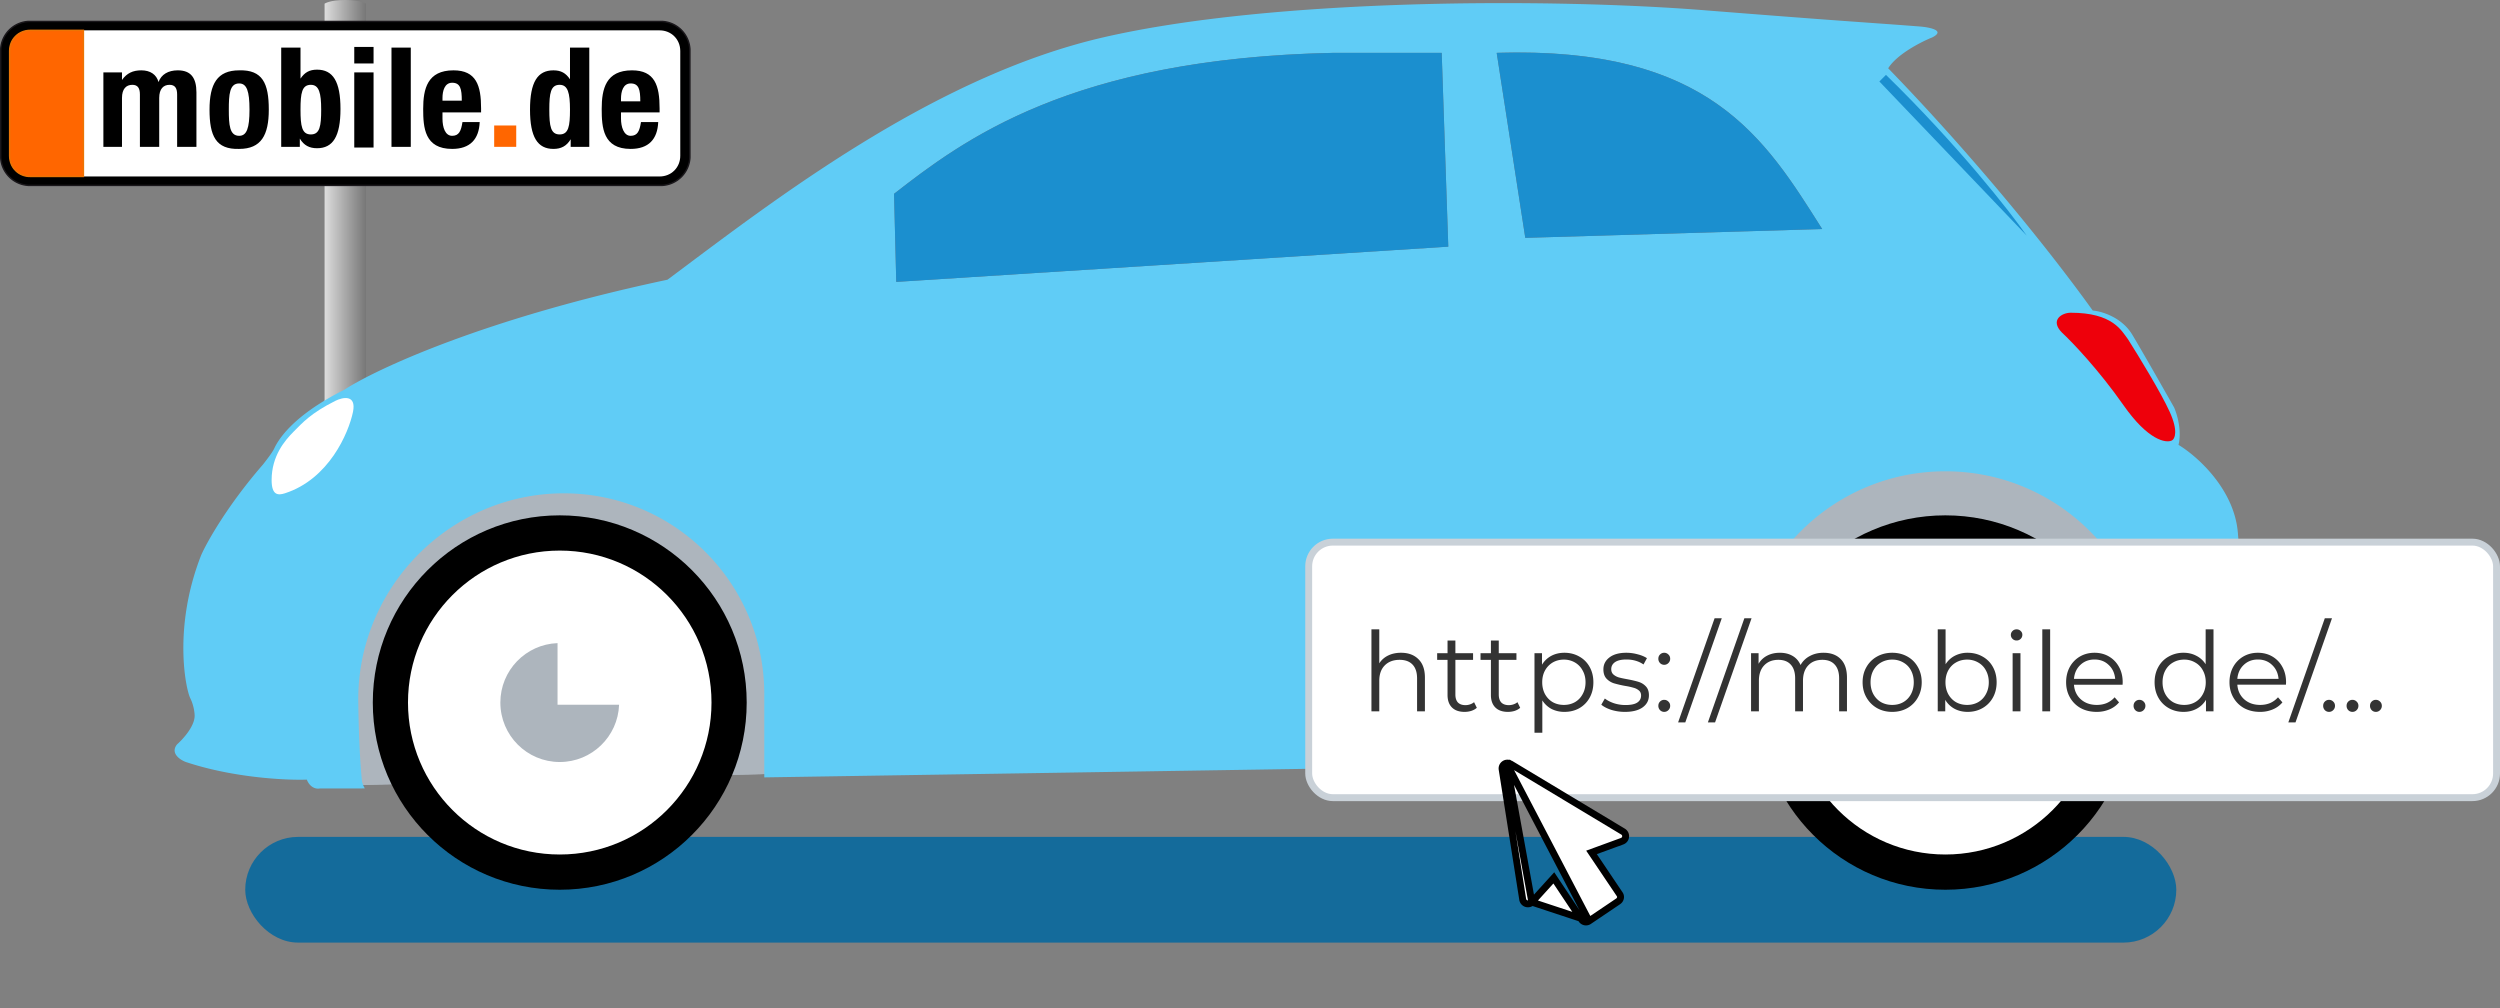
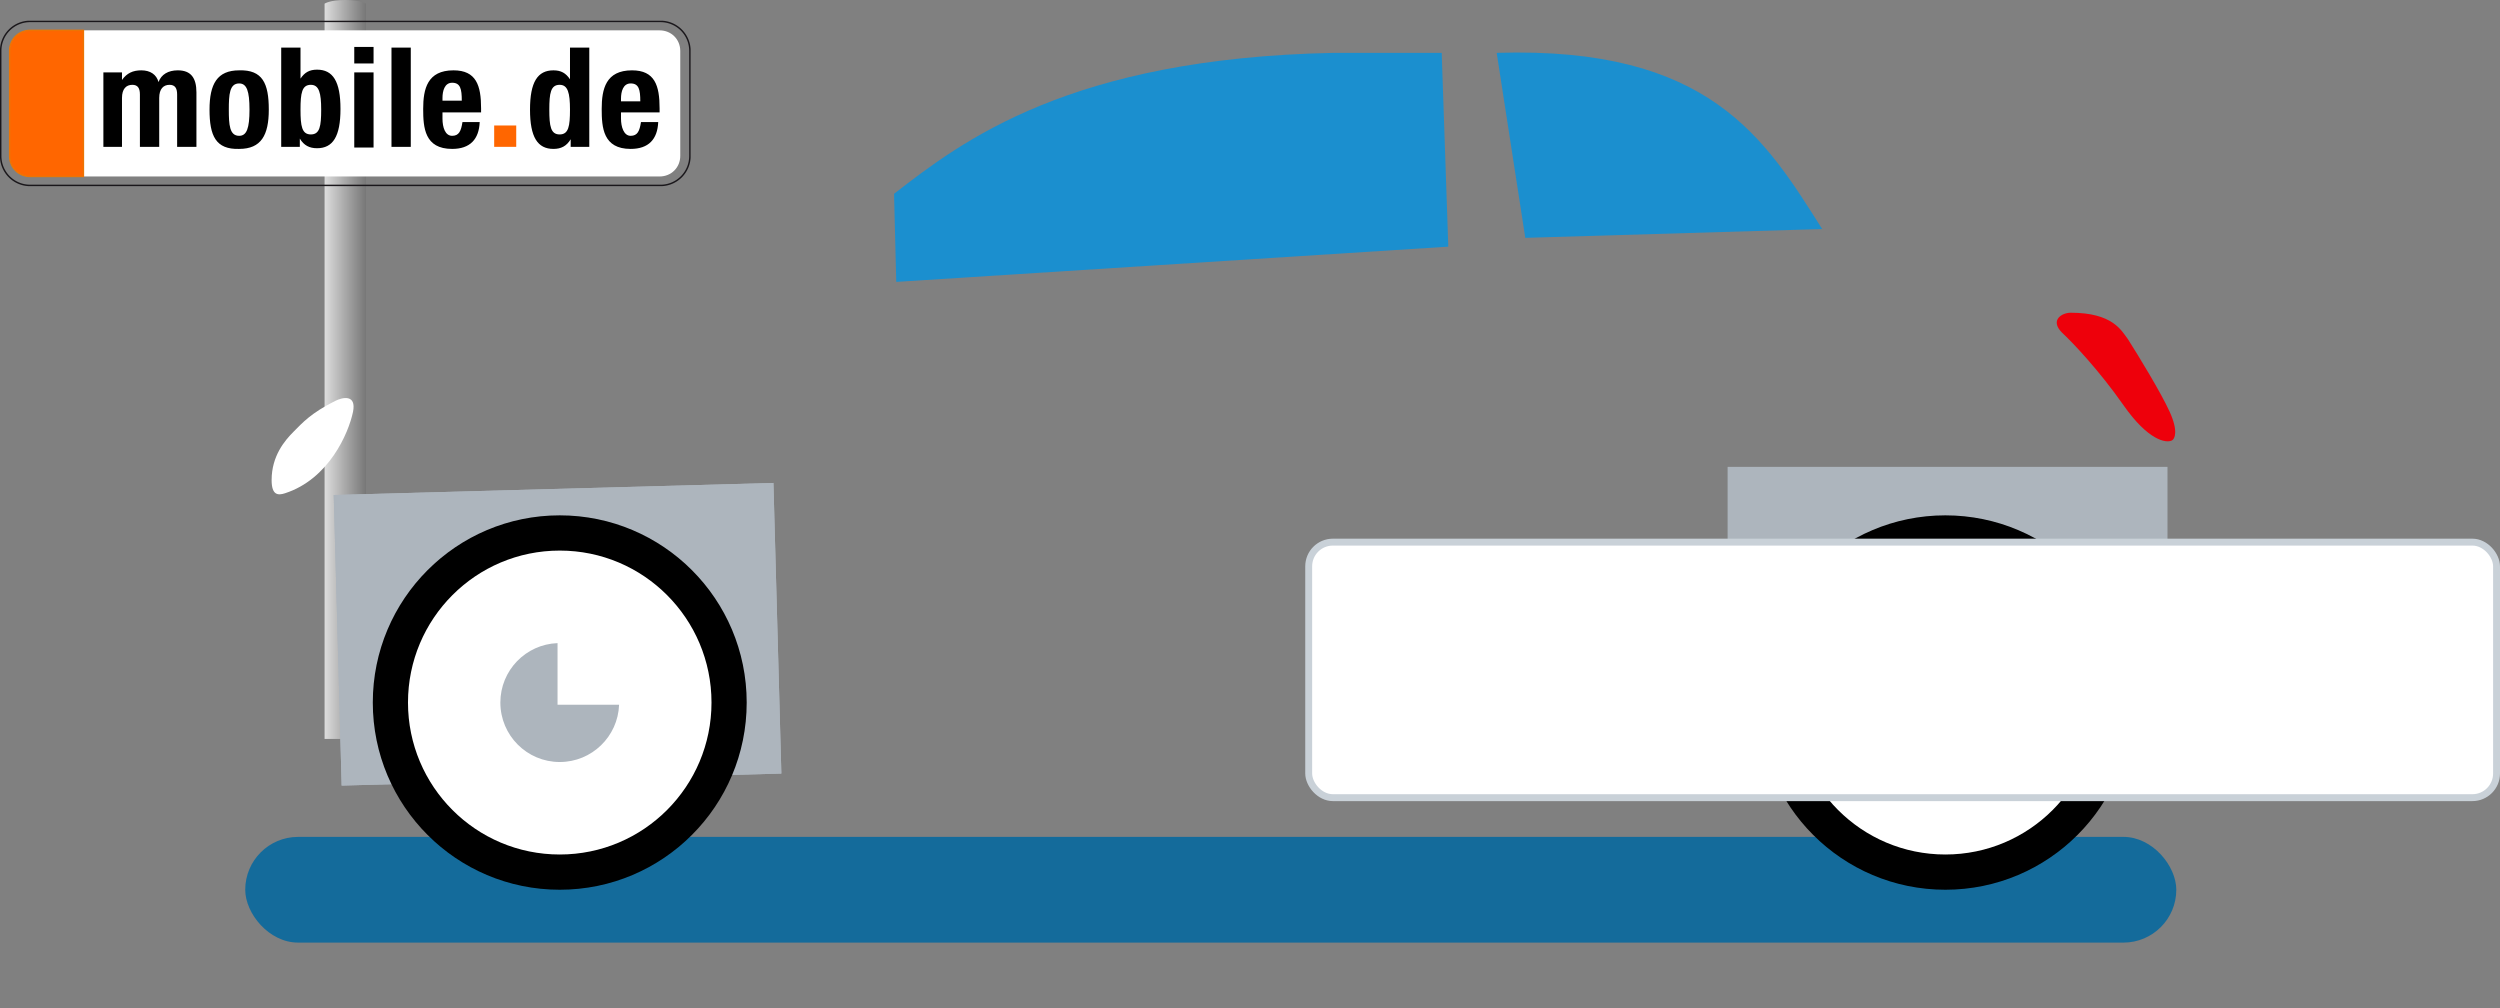
<svg xmlns="http://www.w3.org/2000/svg" width="362" height="146" fill="none">
  <rect width="100%" height="100%" fill="#808080" stroke="none" />
  <g clip-path="url(#a)">
    <path fill="url(#b)" d="M47 .533S47.726 0 50.003 0C52.281 0 53 .533 53 .533v128.081h-6V.534Z" />
    <g clip-path="url(#c)">
-       <path fill="#000" d="M95.609 26.852a4.26 4.26 0 0 0 4.291-4.291V7.39A4.26 4.26 0 0 0 95.609 3.1H4.39A4.26 4.26 0 0 0 .1 7.39v15.17a4.26 4.26 0 0 0 4.291 4.291h91.218Z" />
      <path fill="#fff" d="M4.391 25.555c-1.697 0-2.994-1.298-2.994-2.994V7.39c0-1.697 1.297-2.994 2.994-2.994h91.118c1.696 0 2.994 1.297 2.994 2.994v15.17c0 1.696-1.298 2.994-2.994 2.994H4.39Z" />
      <path fill="#F60" d="M4.391 25.555c-1.697 0-2.994-1.298-2.994-2.994V7.39c0-1.697 1.297-2.994 2.994-2.994h7.685v21.158H4.39Z" />
      <path stroke="#EC7404" stroke-miterlimit="3.864" stroke-width=".215" d="M4.391 25.555c-1.697 0-2.994-1.298-2.994-2.994V7.39c0-1.697 1.297-2.994 2.994-2.994h7.685v21.158H4.39Z" />
      <path fill="#F60" d="M71.557 18.17h3.193v3.093h-3.193V18.17Z" />
      <path fill="#000" d="M14.97 10.485h2.694v1.098c.699-.998 1.597-1.398 2.795-1.398 1.297 0 2.195.6 2.495 1.697.399-1.098 1.397-1.697 2.794-1.697 1.896 0 2.695 1.098 2.695 3.194v7.884h-2.795V13.68c0-.899-.299-1.398-1.097-1.398-.899 0-1.497.6-1.497 1.897v7.085h-2.795V13.68c0-.899-.3-1.398-1.098-1.398-.898 0-1.497.6-1.497 1.897v7.085H14.97V10.485ZM33.133 15.874c0-2.196.1-3.793 1.497-3.793 1.098 0 1.497 1.098 1.497 3.793 0 2.694-.399 3.792-1.497 3.792-1.397 0-1.497-1.597-1.497-3.792Zm-2.794 0c0 3.792.898 5.788 4.291 5.688 3.194 0 4.292-1.996 4.292-5.688 0-3.793-.898-5.789-4.292-5.689-3.193 0-4.291 1.996-4.291 5.689ZM43.513 15.874c0-2.395.2-3.593 1.497-3.593 1.197 0 1.497 1.198 1.497 3.593s-.2 3.593-1.497 3.593c-1.298 0-1.497-1.198-1.497-3.593Zm-2.795 5.39h2.695v-1.198c.599.998 1.397 1.397 2.495 1.397 2.295 0 3.393-1.697 3.393-5.689s-1.098-5.688-3.393-5.688c-1.098 0-1.797.399-2.395 1.297v-4.49h-2.795v14.37ZM51.297 10.485h2.795v10.878h-2.795V10.485Zm0-3.693h2.795v2.395h-2.795V6.792ZM56.687 6.892h2.794v14.371h-2.794V6.893ZM64.072 14.577v-.4c0-.997.3-2.195 1.397-2.195 1.198 0 1.397.898 1.397 2.595h-2.794Zm5.589 1.696v-.598c0-3.294-.699-5.49-3.992-5.49-3.793 0-4.392 2.695-4.392 5.59 0 2.694.2 5.788 4.192 5.788 2.595 0 3.892-1.397 3.992-3.892h-2.495c-.2 1.297-.499 1.996-1.497 1.996-.998 0-1.397-1.198-1.397-2.495v-.899h5.589ZM79.54 15.874c0-2.395.2-3.593 1.497-3.593 1.198 0 1.497 1.198 1.497 3.593s-.2 3.593-1.497 3.593c-1.297 0-1.497-1.198-1.497-3.593Zm3.094 5.39h2.695V6.891h-2.794v4.59c-.6-.897-1.298-1.296-2.396-1.296-2.295 0-3.393 1.696-3.393 5.688s1.098 5.689 3.393 5.689c1.098 0 1.897-.4 2.495-1.397v1.097ZM89.92 14.677v-.4c0-.998.3-2.195 1.397-2.195 1.198 0 1.397.898 1.397 2.595H89.92Zm5.589 1.596v-.598c0-3.294-.699-5.49-3.992-5.49-3.793 0-4.391 2.695-4.391 5.59 0 2.694.2 5.788 4.191 5.788 2.595 0 3.892-1.397 3.992-3.892h-2.495c-.2 1.297-.499 1.996-1.497 1.996-.998 0-1.397-1.298-1.397-2.495v-.899h5.589Z" />
      <path stroke="#1A171B" stroke-miterlimit="3.864" stroke-width=".215" d="M95.609 26.852a4.26 4.26 0 0 0 4.291-4.291V7.39A4.26 4.26 0 0 0 95.609 3.1H4.39A4.26 4.26 0 0 0 .1 7.39v15.17a4.26 4.26 0 0 0 4.291 4.291h91.218Z" />
    </g>
  </g>
  <rect width="279.618" height="15.307" x="35.51" y="121.181" fill="#146B9B" rx="7.654" />
  <path fill="#ADB5BD" d="M250.159 67.606h63.694v41.457h-63.694zM48.323 71.674l63.67-1.742 1.148 42.079-63.67 1.741z" />
  <path fill="#ADB5BD" d="m48.323 71.674 63.67-1.742 1.148 42.079-63.67 1.741z" />
-   <path fill="#60CCF6" fill-rule="evenodd" d="M246.656 1.473c14.194 1.125 19.633 1.512 24.026 1.825 2.31.165 4.331.309 7.184.529 1.487.106 3.95.574 1.911 1.594-1.592.638-5.095 2.424-6.369 4.465 11.146 11.48 22.293 24.874 29.618 35.078 1.274.107 4.204.957 5.732 3.508 1.529 2.551 4.671 8.079 6.051 10.524.425.956 1.147 3.38.637 5.421 2.654 1.595 8.089 6.378 8.599 12.756.083 1.037.171 2.03.256 2.99.57 6.42 1.005 11.316-1.212 17.42a79.36 79.36 0 0 0-1.035 3.095v.001c-1.57 4.934-2.409 7.569-10.43 9.978l-.318-.002V97.901c0-16.38-13.26-29.657-29.618-29.657-16.357 0-29.618 13.278-29.618 29.657v12.439l-.318-.002-141.083 2.228v-12.061c0-16.056-12.999-29.072-29.034-29.072-16.484 0-29.987 13.735-29.755 30.239.058 4.095.187 7.776.509 11.217.041.447.191.867.44 1.264l-.44.012h-6.051c-.425.106-1.401 0-1.911-1.276-2.972.107-10.637-.255-17.516-2.551-.85-.319-2.293-1.275-1.274-2.551.85-.744 2.548-2.615 2.548-4.146 0-.425-.127-1.53-.637-2.551-.637-1.275-2.548-10.205 1.592-20.728.85-1.913 3.822-7.207 8.917-13.075.425-.531 1.338-1.722 1.593-2.232l.044-.09c.41-.848 2.191-4.537 10.147-8.52 4.565-2.977 20.318-10.333 46.815-15.945.845-.63 1.716-1.282 2.613-1.954l.001-.001c14.986-11.22 37.006-27.708 60.444-33.124C184.554-.319 225-.243 246.656 1.473ZM129.777 40.819l-.318-12.756c9.872-7.654 25.477-19.644 63.694-20.41h15.605l.956 28.063-79.937 5.103ZM216.72 7.653l4.14 26.788 42.994-1.276-.397-.627c-8.144-12.872-16.339-25.826-46.737-24.885Z" clip-rule="evenodd" />
  <ellipse cx="281.688" cy="101.728" fill="#000" rx="27.07" ry="27.106" />
  <ellipse cx="281.688" cy="101.728" fill="#fff" rx="21.974" ry="22.004" />
  <path fill="#ADB5BD" fill-rule="evenodd" d="M273.089 101.415c.168-4.608 3.951-8.291 8.593-8.291 4.749 0 8.599 3.855 8.599 8.61 0 4.648-3.679 8.437-8.28 8.604v-8.923h-8.912Z" clip-rule="evenodd" />
  <ellipse cx="81.051" cy="101.728" fill="#000" rx="27.07" ry="27.106" />
  <ellipse cx="81.051" cy="101.728" fill="#fff" rx="21.974" ry="22.004" />
  <path fill="#ADB5BD" fill-rule="evenodd" d="M89.644 102.047c-.168 4.608-3.95 8.292-8.593 8.292-4.75 0-8.599-3.855-8.599-8.611 0-4.648 3.679-8.436 8.28-8.604v8.923h8.912Z" clip-rule="evenodd" />
-   <path fill="#1B8FCF" d="m272.134 11.799.955-.957c10.446 10.205 17.941 19.772 20.382 23.28l-21.337-22.323Z" />
  <path fill="#fff" d="M41.242 71.433c6.37-2.04 9.236-8.716 9.873-11.8.509-2.55-1.487-2.125-2.548-1.594-3.567 1.786-4.777 3.19-6.051 4.465-1.274 1.276-3.185 3.508-3.185 7.016 0 2.232.955 2.22 1.91 1.913Z" />
  <path fill="#EE000B" d="M307.484 58.677c-3.567-5.102-7.431-9.142-8.917-10.524-1.783-1.81 0-2.87 1.274-2.87 6.051 0 7.325 2.551 8.28 3.827 1.486 2.339 4.777 7.717 6.051 10.524 1.274 2.806.743 3.933.319 4.145-.85.425-3.44 0-7.007-5.102Z" />
  <path fill="#1B8FCF" d="m220.86 34.44-4.14-26.787c30.891-.956 38.853 12.437 47.133 25.512l-42.993 1.276ZM129.777 40.819l-.319-12.756c9.873-7.654 25.478-19.644 63.695-20.41h15.605l.955 28.063-79.936 5.103Z" />
  <rect width="172" height="37" x="189.5" y="78.5" fill="#fff" rx="3.5" />
-   <path fill="#333" d="M202.872 94.52c1.056 0 1.893.31 2.512.928.629.608.944 1.499.944 2.672V103h-1.136v-4.768c0-.875-.219-1.541-.656-2-.437-.459-1.061-.688-1.872-.688-.907 0-1.627.272-2.16.816-.523.533-.784 1.275-.784 2.224V103h-1.136V91.128h1.136v4.928c.309-.49.736-.87 1.28-1.136.544-.267 1.168-.4 1.872-.4Zm10.972 7.968c-.213.192-.48.341-.8.448a3.274 3.274 0 0 1-.976.144c-.789 0-1.397-.213-1.824-.64-.427-.427-.64-1.029-.64-1.808v-5.088H208.1v-.96h1.504v-1.84h1.136v1.84h2.56v.96h-2.56v5.024c0 .501.123.885.368 1.152.256.256.619.384 1.088.384.235 0 .459-.037.672-.112.224-.075.416-.181.576-.32l.4.816Zm6.281 0c-.213.192-.48.341-.8.448a3.27 3.27 0 0 1-.976.144c-.789 0-1.397-.213-1.824-.64-.426-.427-.64-1.029-.64-1.808v-5.088h-1.504v-.96h1.504v-1.84h1.136v1.84h2.56v.96h-2.56v5.024c0 .501.123.885.368 1.152.256.256.619.384 1.088.384.235 0 .459-.037.672-.112.224-.075.416-.181.576-.32l.4.816Zm6.404-7.968c.79 0 1.504.181 2.144.544.64.352 1.142.853 1.504 1.504.363.65.544 1.392.544 2.224 0 .843-.181 1.589-.544 2.24a3.884 3.884 0 0 1-1.504 1.52c-.629.352-1.344.528-2.144.528a4.1 4.1 0 0 1-1.856-.416 3.582 3.582 0 0 1-1.344-1.248v4.688h-1.136v-11.52h1.088v1.664c.342-.555.79-.981 1.344-1.28.566-.299 1.2-.448 1.904-.448Zm-.08 7.552c.587 0 1.12-.133 1.6-.4.48-.277.854-.667 1.12-1.168.278-.501.416-1.072.416-1.712 0-.64-.138-1.205-.416-1.696a2.878 2.878 0 0 0-1.12-1.168 3.14 3.14 0 0 0-1.6-.416c-.597 0-1.136.139-1.616.416a3.035 3.035 0 0 0-1.12 1.168c-.266.49-.4 1.056-.4 1.696 0 .64.134 1.211.4 1.712.278.501.651.891 1.12 1.168.48.267 1.019.4 1.616.4Zm8.844 1.008a6.703 6.703 0 0 1-1.968-.288c-.619-.203-1.104-.453-1.456-.752l.512-.896c.352.277.795.507 1.328.688a5.415 5.415 0 0 0 1.664.256c.768 0 1.333-.117 1.696-.352.373-.245.56-.587.56-1.024 0-.309-.101-.549-.304-.72a1.886 1.886 0 0 0-.768-.4 9.665 9.665 0 0 0-1.232-.272 15.555 15.555 0 0 1-1.648-.384 2.547 2.547 0 0 1-1.072-.688c-.288-.32-.432-.763-.432-1.328 0-.704.293-1.28.88-1.728.587-.448 1.403-.672 2.448-.672.544 0 1.088.075 1.632.224.544.139.992.325 1.344.56l-.496.912c-.693-.48-1.52-.72-2.48-.72-.725 0-1.275.128-1.648.384-.363.256-.544.592-.544 1.008 0 .32.101.576.304.768.213.192.475.336.784.432.309.085.736.176 1.28.272.672.128 1.211.256 1.616.384s.752.347 1.04.656c.288.31.432.736.432 1.28 0 .736-.309 1.323-.928 1.76-.608.427-1.456.64-2.544.64Zm5.684-6.816a.832.832 0 0 1-.608-.256.879.879 0 0 1-.24-.624c0-.245.08-.448.24-.608a.832.832 0 0 1 .608-.256c.235 0 .438.085.608.256.171.16.256.363.256.608a.848.848 0 0 1-.256.624.829.829 0 0 1-.608.256Zm0 6.816a.83.83 0 0 1-.608-.256.88.88 0 0 1-.24-.624c0-.245.08-.448.24-.608a.83.83 0 0 1 .608-.256c.235 0 .438.085.608.256.171.16.256.363.256.608a.849.849 0 0 1-.256.624.828.828 0 0 1-.608.256Zm7.294-13.552h1.04l-5.28 15.072h-1.04l5.28-15.072Zm4.312 0h1.04l-5.28 15.072h-1.04l5.28-15.072Zm11.466 4.992c1.056 0 1.882.304 2.48.912.608.608.912 1.504.912 2.688V103h-1.136v-4.768c0-.875-.214-1.541-.64-2-.416-.459-1.008-.688-1.776-.688-.875 0-1.563.272-2.064.816-.502.533-.752 1.275-.752 2.224V103h-1.136v-4.768c0-.875-.214-1.541-.64-2-.416-.459-1.014-.688-1.792-.688-.864 0-1.552.272-2.064.816-.502.533-.752 1.275-.752 2.224V103h-1.136v-8.416h1.088v1.536a3.027 3.027 0 0 1 1.248-1.184c.533-.277 1.146-.416 1.84-.416.704 0 1.312.15 1.824.448.522.299.912.741 1.168 1.328A3.237 3.237 0 0 1 262.049 95c.586-.32 1.253-.48 2-.48Zm9.944 8.56c-.811 0-1.542-.181-2.192-.544a4.074 4.074 0 0 1-1.536-1.536c-.374-.651-.56-1.387-.56-2.208 0-.821.186-1.557.56-2.208a3.964 3.964 0 0 1 1.536-1.52c.65-.363 1.381-.544 2.192-.544.81 0 1.541.181 2.192.544.65.363 1.157.87 1.52 1.52.373.65.56 1.387.56 2.208 0 .821-.187 1.557-.56 2.208a3.97 3.97 0 0 1-1.52 1.536c-.651.363-1.382.544-2.192.544Zm0-1.008c.597 0 1.13-.133 1.6-.4.48-.277.853-.667 1.12-1.168.266-.501.4-1.072.4-1.712 0-.64-.134-1.21-.4-1.712a2.78 2.78 0 0 0-1.12-1.152 3.088 3.088 0 0 0-1.6-.416 3.17 3.17 0 0 0-1.616.416c-.47.267-.843.65-1.12 1.152-.267.501-.4 1.072-.4 1.712 0 .64.133 1.211.4 1.712.277.501.65.891 1.12 1.168.48.267 1.018.4 1.616.4Zm10.927-7.552c.789 0 1.504.181 2.144.544a3.78 3.78 0 0 1 1.504 1.504c.363.65.544 1.392.544 2.224 0 .832-.181 1.573-.544 2.224a3.89 3.89 0 0 1-1.504 1.52c-.64.363-1.355.544-2.144.544-.704 0-1.339-.149-1.904-.448a3.48 3.48 0 0 1-1.344-1.296V103h-1.088V91.128h1.136v5.056c.352-.544.8-.955 1.344-1.232a3.967 3.967 0 0 1 1.856-.432Zm-.08 7.552c.587 0 1.12-.133 1.6-.4.48-.277.853-.667 1.12-1.168.277-.501.416-1.072.416-1.712 0-.64-.139-1.21-.416-1.712a2.78 2.78 0 0 0-1.12-1.152 3.14 3.14 0 0 0-1.6-.416c-.597 0-1.136.139-1.616.416-.469.267-.843.65-1.12 1.152-.267.501-.4 1.072-.4 1.712 0 .64.133 1.211.4 1.712.277.501.651.891 1.12 1.168.48.267 1.019.4 1.616.4Zm6.588-7.488h1.136V103h-1.136v-8.416Zm.576-1.84a.804.804 0 0 1-.592-.24.786.786 0 0 1-.24-.576c0-.213.08-.4.24-.56.16-.16.357-.24.592-.24.234 0 .432.08.592.24.16.15.24.33.24.544 0 .235-.08.432-.24.592a.805.805 0 0 1-.592.24Zm3.721-1.616h1.136V103h-1.136V91.128Zm11.625 8.016h-7.04c.064.875.4 1.584 1.008 2.128.608.533 1.376.8 2.304.8.522 0 1.002-.091 1.44-.272a3.23 3.23 0 0 0 1.136-.832l.64.736a3.603 3.603 0 0 1-1.408 1.024 4.671 4.671 0 0 1-1.84.352c-.864 0-1.632-.181-2.304-.544a4.04 4.04 0 0 1-1.552-1.536c-.374-.651-.56-1.387-.56-2.208 0-.821.176-1.557.528-2.208a3.948 3.948 0 0 1 1.472-1.52c.629-.363 1.333-.544 2.112-.544.778 0 1.477.181 2.096.544.618.363 1.104.87 1.456 1.52.352.64.528 1.376.528 2.208l-.016.352Zm-4.064-3.648c-.811 0-1.494.261-2.048.784-.544.512-.854 1.184-.928 2.016h5.968c-.075-.832-.39-1.504-.944-2.016-.544-.523-1.227-.784-2.048-.784Zm6.504 7.584a.828.828 0 0 1-.608-.256.88.88 0 0 1-.24-.624c0-.245.08-.448.24-.608a.828.828 0 0 1 .608-.256.83.83 0 0 1 .608.256.8.8 0 0 1 .256.608.853.853 0 0 1-.256.624.83.83 0 0 1-.608.256Zm10.724-11.952V103h-1.088v-1.664a3.454 3.454 0 0 1-1.36 1.296c-.555.299-1.184.448-1.888.448-.789 0-1.504-.181-2.144-.544a3.89 3.89 0 0 1-1.504-1.52c-.363-.651-.544-1.392-.544-2.224 0-.832.181-1.573.544-2.224a3.78 3.78 0 0 1 1.504-1.504 4.272 4.272 0 0 1 2.144-.544c.683 0 1.296.144 1.84.432a3.423 3.423 0 0 1 1.36 1.232v-5.056h1.136Zm-4.24 10.944c.587 0 1.115-.133 1.584-.4.48-.277.853-.667 1.12-1.168.277-.501.416-1.072.416-1.712 0-.64-.139-1.21-.416-1.712a2.78 2.78 0 0 0-1.12-1.152 3.053 3.053 0 0 0-1.584-.416c-.597 0-1.136.139-1.616.416-.469.267-.843.65-1.12 1.152-.267.501-.4 1.072-.4 1.712 0 .64.133 1.211.4 1.712.277.501.651.891 1.12 1.168.48.267 1.019.4 1.616.4Zm14.732-2.928h-7.04c.064.875.4 1.584 1.008 2.128.608.533 1.376.8 2.304.8.522 0 1.002-.091 1.44-.272a3.23 3.23 0 0 0 1.136-.832l.64.736a3.603 3.603 0 0 1-1.408 1.024 4.671 4.671 0 0 1-1.84.352c-.864 0-1.632-.181-2.304-.544A4.04 4.04 0 0 1 323.39 101c-.374-.651-.56-1.387-.56-2.208 0-.821.176-1.557.528-2.208a3.948 3.948 0 0 1 1.472-1.52c.629-.363 1.333-.544 2.112-.544.778 0 1.477.181 2.096.544.618.363 1.104.87 1.456 1.52.352.64.528 1.376.528 2.208l-.016.352Zm-4.064-3.648c-.811 0-1.494.261-2.048.784-.544.512-.854 1.184-.928 2.016h5.968c-.075-.832-.39-1.504-.944-2.016-.544-.523-1.227-.784-2.048-.784Zm9.688-5.968h1.04l-5.28 15.072h-1.04l5.28-15.072Zm.613 13.552a.83.83 0 0 1-.608-.256.88.88 0 0 1-.24-.624c0-.245.08-.448.24-.608a.83.83 0 0 1 .608-.256.83.83 0 0 1 .608.256c.171.16.256.363.256.608a.849.849 0 0 1-.256.624.83.83 0 0 1-.608.256Zm3.391 0a.828.828 0 0 1-.608-.256.88.88 0 0 1-.24-.624c0-.245.08-.448.24-.608a.828.828 0 0 1 .608-.256.83.83 0 0 1 .608.256.8.8 0 0 1 .256.608.853.853 0 0 1-.256.624.83.83 0 0 1-.608.256Zm3.39 0a.83.83 0 0 1-.608-.256.88.88 0 0 1-.24-.624c0-.245.08-.448.24-.608a.83.83 0 0 1 .608-.256.83.83 0 0 1 .608.256c.171.16.256.363.256.608a.849.849 0 0 1-.256.624.83.83 0 0 1-.608.256Z" />
  <rect width="172" height="37" x="189.5" y="78.5" stroke="#C9D1D8" rx="3.5" />
  <g clip-path="url(#d)">
    <path fill="#fff" stroke="#000" d="m230.094 133.359 4.21-2.84.003-.002c.369-.246.454-.716.215-1.04l-.006-.008-.006-.01-3.701-5.502-.357-.53.6-.219 3.845-1.406.002-.001a.772.772 0 0 0 .117-1.385l-15.948-9.589-.008.011-.392-.23a.795.795 0 0 0-.517-.099m11.943 22.85-11.943-22.85m11.943 22.85-.004.003m.004-.003-.004.003m-11.939-22.853a.776.776 0 0 0-.504.308.777.777 0 0 0-.138.574l2.977 18.836a.771.771 0 0 0 .882.641.715.715 0 0 0 .439-.237m-3.656-20.122 3.656 20.122m8.283 2.731a.759.759 0 0 1-1.064-.192l-3.678-5.519-.355-.534-.431.475-2.751 3.035m8.279 2.735-8.279-2.735m0 0-.004.004m.004-.004-.004.004" />
  </g>
  <defs>
    <clipPath id="a">
      <path fill="#fff" d="M0 0h100v107H0z" />
    </clipPath>
    <clipPath id="c">
      <path fill="#fff" d="M0 3h100v23.952H0z" />
    </clipPath>
    <clipPath id="d">
-       <path fill="#fff" d="M214 110h24v24h-24z" />
+       <path fill="#fff" d="M214 110h24h-24z" />
    </clipPath>
    <linearGradient id="b" x1="53" x2="47" y1="58.669" y2="58.669" gradientUnits="userSpaceOnUse">
      <stop stop-color="#777" />
      <stop offset=".516" stop-color="#AAA" />
      <stop offset="1" stop-color="#DDD" />
    </linearGradient>
  </defs>
</svg>